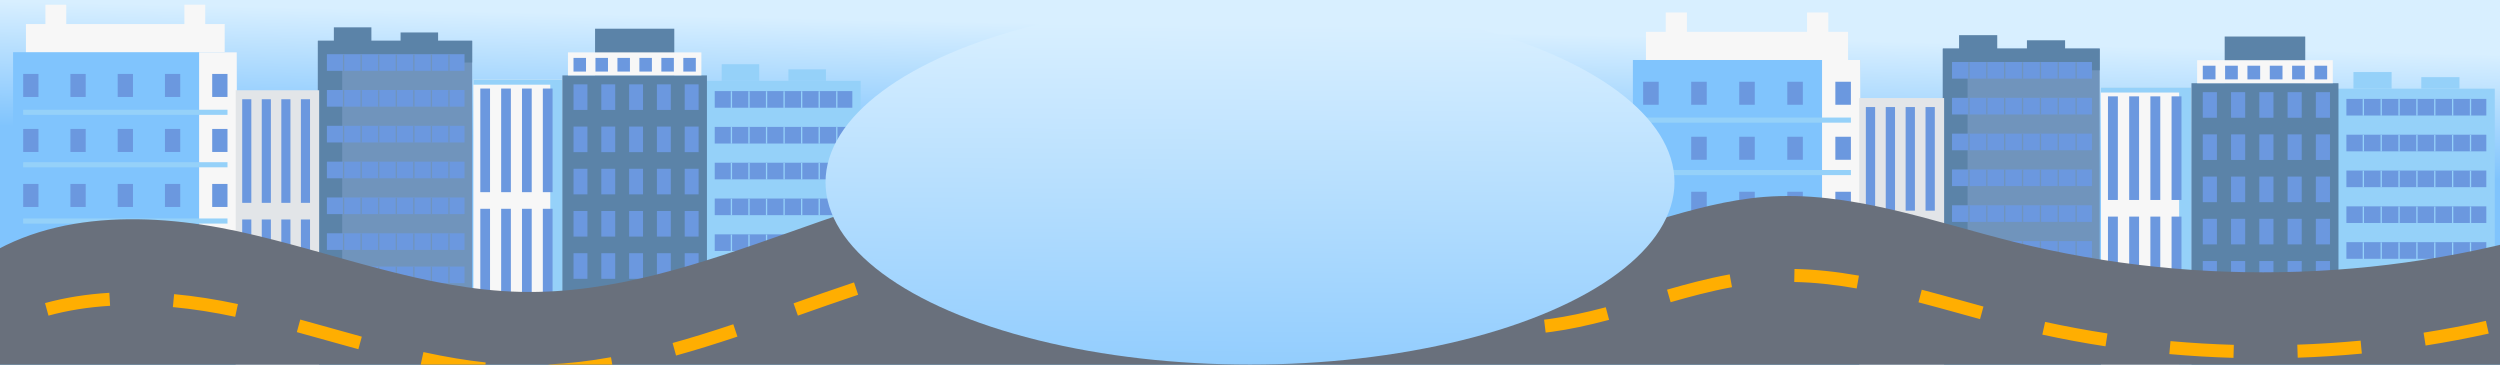
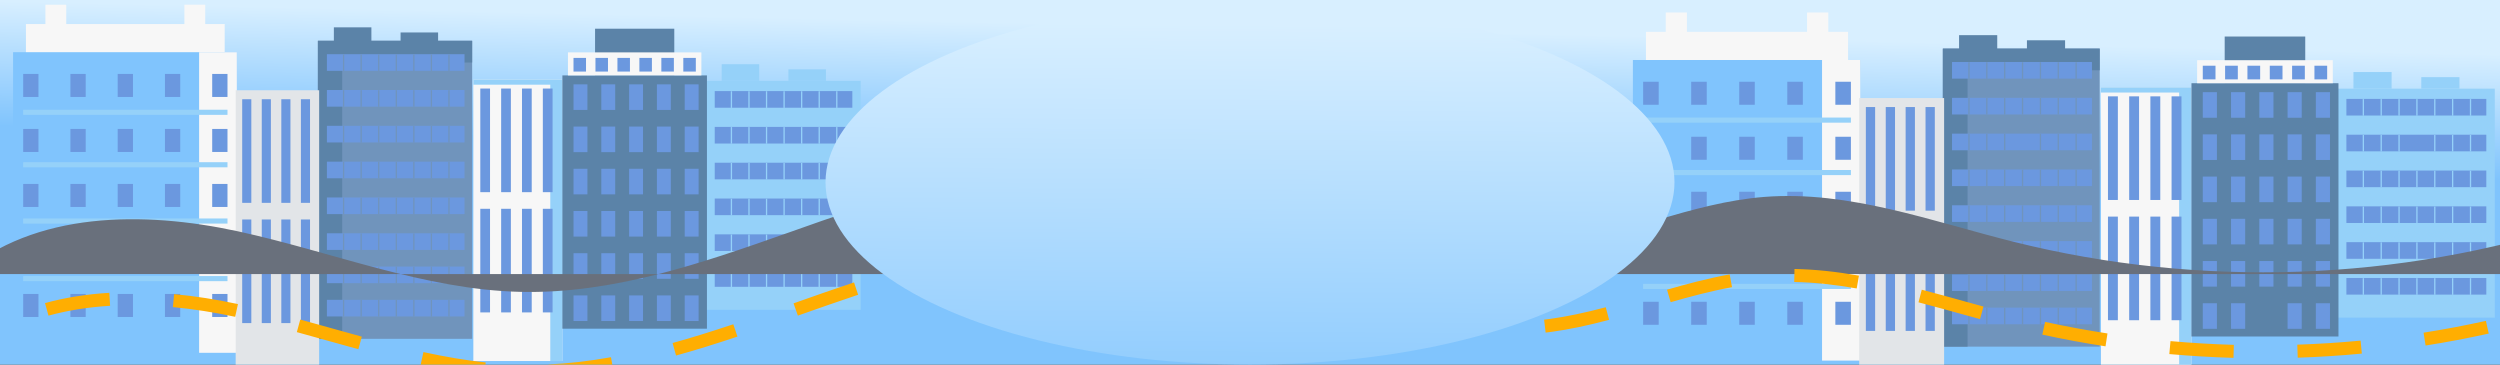
<svg xmlns="http://www.w3.org/2000/svg" xmlns:xlink="http://www.w3.org/1999/xlink" id="main" viewBox="0 0 1920 280">
  <rect x="0" y="0" width="1920" height="280" fill="#333333" stroke="none" />
  <defs>
    <style>
      .cls-1 {
        fill: url(#_Градієнт_без_назви_3);
      }

      .cls-1, .cls-2, .cls-3, .cls-4, .cls-5, .cls-6, .cls-7, .cls-8, .cls-9, .cls-10, .cls-11, .cls-12 {
        stroke-width: 0px;
      }

      .cls-13 {
        stroke: #7094bc;
      }

      .cls-13, .cls-8, .cls-14 {
        fill: none;
      }

      .cls-13, .cls-14 {
        stroke-miterlimit: 10;
      }

      .cls-2 {
        fill: #6b98df;
      }

      .cls-3 {
        fill: #80c4fd;
      }

      .cls-4 {
        fill: #7094bc;
      }

      .cls-5 {
        fill: #f7f7f7;
      }

      .cls-6 {
        fill: #69707c;
      }

      .cls-7 {
        fill: #95d1f9;
      }

      .cls-9 {
        fill: #ffae01;
      }

      .cls-14 {
        stroke: #95d1f9;
      }

      .cls-15 {
        clip-path: url(#clippath);
      }

      .cls-10 {
        fill: url(#_Градієнт_без_назви_3-2);
      }

      .cls-11 {
        fill: #5b83a8;
      }

      .cls-12 {
        fill: #e2e5e8;
      }
    </style>
    <clipPath id="clippath">
      <rect id="mask-2" data-name="mask" class="cls-8" width="1920" height="280" />
    </clipPath>
    <linearGradient id="_Градієнт_без_назви_3" data-name="Градієнт без назви 3" x1="962.53" y1="21.28" x2="960.48" y2="117.28" gradientUnits="userSpaceOnUse">
      <stop offset="0" stop-color="#d8efff" />
      <stop offset="1" stop-color="#80c4fd" />
    </linearGradient>
    <linearGradient id="_Градієнт_без_назви_3-2" data-name="Градієнт без назви 3" x1="960.75" y1="18.35" x2="958.7" y2="351.29" xlink:href="#_Градієнт_без_назви_3" />
  </defs>
  <g id="mask">
    <g class="cls-15">
      <g id="main-2" data-name="main">
        <rect id="sky" class="cls-1" width="1920" height="280" />
        <g id="buildings">
          <g id="skyscryper">
            <rect class="cls-5" x="141.62" y="3.59" width="16.01" height="26.8" transform="translate(299.24 33.98) rotate(-180)" />
            <rect class="cls-5" x="34.87" y="3.59" width="16.01" height="26.8" transform="translate(85.75 33.98) rotate(-180)" />
            <rect class="cls-5" x="19.93" y="18.46" width="152.64" height="34.52" transform="translate(192.5 71.44) rotate(-180)" />
            <rect class="cls-3" x="10.05" y="40.08" width="171.86" height="230.87" />
            <path class="cls-5" d="m152.92,40.08c0,24.92,0,230.87,0,230.87h28.99s0-230.87,0-230.87h-28.99Z" />
            <rect class="cls-2" x="162.96" y="56.78" width="11.74" height="17.68" transform="translate(337.67 131.24) rotate(-180)" />
            <rect class="cls-2" x="162.96" y="99.02" width="11.74" height="17.68" transform="translate(337.67 215.73) rotate(-180)" />
            <rect class="cls-2" x="162.96" y="141.27" width="11.74" height="17.68" transform="translate(337.67 300.22) rotate(-180)" />
            <rect class="cls-2" x="162.96" y="183.51" width="11.74" height="17.68" transform="translate(337.67 384.71) rotate(-180)" />
            <rect class="cls-2" x="162.96" y="225.76" width="11.74" height="17.68" transform="translate(337.67 469.2) rotate(-180)" />
            <rect class="cls-2" x="126.67" y="56.78" width="11.74" height="17.68" transform="translate(265.08 131.24) rotate(-180)" />
            <rect class="cls-2" x="126.67" y="99.02" width="11.74" height="17.68" transform="translate(265.08 215.73) rotate(-180)" />
            <rect class="cls-2" x="126.67" y="141.27" width="11.74" height="17.68" transform="translate(265.08 300.22) rotate(-180)" />
            <rect class="cls-2" x="126.67" y="183.51" width="11.74" height="17.68" transform="translate(265.08 384.71) rotate(-180)" />
            <rect class="cls-2" x="126.67" y="225.76" width="11.74" height="17.68" transform="translate(265.08 469.2) rotate(-180)" />
            <rect class="cls-2" x="90.38" y="56.78" width="11.74" height="17.68" transform="translate(192.5 131.24) rotate(-180)" />
            <rect class="cls-2" x="90.38" y="99.02" width="11.74" height="17.68" transform="translate(192.5 215.73) rotate(-180)" />
            <rect class="cls-2" x="90.38" y="141.27" width="11.74" height="17.68" transform="translate(192.5 300.22) rotate(-180)" />
            <rect class="cls-2" x="90.38" y="183.51" width="11.74" height="17.68" transform="translate(192.5 384.71) rotate(-180)" />
            <rect class="cls-2" x="90.38" y="225.76" width="11.74" height="17.68" transform="translate(192.5 469.2) rotate(-180)" />
            <rect class="cls-2" x="54.09" y="56.78" width="11.74" height="17.68" transform="translate(119.91 131.24) rotate(-180)" />
            <rect class="cls-2" x="54.09" y="99.02" width="11.74" height="17.68" transform="translate(119.91 215.73) rotate(-180)" />
            <rect class="cls-2" x="54.09" y="141.27" width="11.74" height="17.68" transform="translate(119.91 300.22) rotate(-180)" />
            <rect class="cls-2" x="54.09" y="183.51" width="11.74" height="17.68" transform="translate(119.91 384.71) rotate(-180)" />
            <rect class="cls-2" x="54.09" y="225.76" width="11.74" height="17.68" transform="translate(119.91 469.2) rotate(-180)" />
            <rect class="cls-2" x="17.79" y="56.78" width="11.74" height="17.68" transform="translate(47.33 131.24) rotate(-180)" />
            <rect class="cls-2" x="17.79" y="99.02" width="11.74" height="17.68" transform="translate(47.33 215.73) rotate(-180)" />
            <rect class="cls-2" x="17.79" y="141.27" width="11.74" height="17.68" transform="translate(47.33 300.22) rotate(-180)" />
            <rect class="cls-2" x="17.79" y="183.51" width="11.74" height="17.68" transform="translate(47.33 384.71) rotate(-180)" />
            <rect class="cls-2" x="17.79" y="225.76" width="11.74" height="17.68" transform="translate(47.33 469.2) rotate(-180)" />
            <rect class="cls-7" x="17.79" y="84.29" width="156.91" height="3.93" transform="translate(192.5 172.5) rotate(-180)" />
            <rect class="cls-7" x="17.79" y="124.57" width="156.91" height="3.93" transform="translate(192.5 253.06) rotate(-180)" />
            <rect class="cls-7" x="17.79" y="167.79" width="156.91" height="3.93" transform="translate(192.5 339.51) rotate(-180)" />
            <rect class="cls-7" x="17.79" y="212" width="156.91" height="3.93" transform="translate(192.5 427.93) rotate(-180)" />
          </g>
          <g id="skyscryper-2" data-name="skyscryper">
            <rect class="cls-4" x="244.13" y="31.31" width="118.49" height="228.91" />
            <polygon class="cls-11" points="244.13 31.31 244.13 260.22 262.81 260.22 262.81 48.01 362.62 48.01 362.62 31.31 244.13 31.31" />
            <rect class="cls-11" x="307.65" y="24.92" width="28.82" height="8.84" transform="translate(644.11 58.69) rotate(-180)" />
            <rect class="cls-11" x="256.41" y="20.99" width="28.82" height="12.77" transform="translate(541.64 54.76) rotate(-180)" />
            <rect class="cls-2" x="251.07" y="41.62" width="105.68" height="12.77" transform="translate(607.82 96.02) rotate(-180)" />
            <line class="cls-13" x1="344.81" y1="41.77" x2="344.81" y2="54.54" />
            <line class="cls-13" x1="331.32" y1="41.77" x2="331.32" y2="54.54" />
            <line class="cls-13" x1="317.84" y1="41.77" x2="317.84" y2="54.54" />
            <line class="cls-13" x1="304.35" y1="41.77" x2="304.35" y2="54.54" />
            <line class="cls-13" x1="290.86" y1="41.77" x2="290.86" y2="54.54" />
            <line class="cls-13" x1="277.37" y1="41.77" x2="277.37" y2="54.54" />
            <line class="cls-13" x1="263.88" y1="41.77" x2="263.88" y2="54.54" />
            <rect class="cls-2" x="251.07" y="69.13" width="105.68" height="12.77" transform="translate(607.82 151.04) rotate(-180)" />
            <line class="cls-13" x1="344.81" y1="69.27" x2="344.81" y2="82.04" />
            <line class="cls-13" x1="331.32" y1="69.27" x2="331.32" y2="82.04" />
            <line class="cls-13" x1="317.84" y1="69.27" x2="317.84" y2="82.04" />
            <line class="cls-13" x1="304.35" y1="69.27" x2="304.35" y2="82.04" />
            <line class="cls-13" x1="290.86" y1="69.27" x2="290.86" y2="82.04" />
            <line class="cls-13" x1="277.37" y1="69.27" x2="277.37" y2="82.04" />
            <line class="cls-13" x1="263.88" y1="69.27" x2="263.88" y2="82.04" />
            <rect class="cls-2" x="251.07" y="96.64" width="105.68" height="12.77" transform="translate(607.82 206.05) rotate(-180)" />
            <line class="cls-13" x1="344.81" y1="96.78" x2="344.81" y2="109.55" />
            <line class="cls-13" x1="331.32" y1="96.78" x2="331.32" y2="109.55" />
            <line class="cls-13" x1="317.84" y1="96.78" x2="317.84" y2="109.55" />
            <line class="cls-13" x1="304.35" y1="96.78" x2="304.35" y2="109.55" />
            <line class="cls-13" x1="290.86" y1="96.78" x2="290.86" y2="109.55" />
            <line class="cls-13" x1="277.37" y1="96.78" x2="277.37" y2="109.55" />
            <line class="cls-13" x1="263.88" y1="96.78" x2="263.88" y2="109.55" />
            <rect class="cls-2" x="251.07" y="124.15" width="105.68" height="12.77" transform="translate(607.82 261.07) rotate(-180)" />
            <line class="cls-13" x1="344.81" y1="124.29" x2="344.81" y2="137.06" />
            <line class="cls-13" x1="331.32" y1="124.29" x2="331.32" y2="137.06" />
            <line class="cls-13" x1="317.84" y1="124.29" x2="317.84" y2="137.06" />
            <line class="cls-13" x1="304.35" y1="124.29" x2="304.35" y2="137.06" />
            <line class="cls-13" x1="290.86" y1="124.29" x2="290.86" y2="137.06" />
            <line class="cls-13" x1="277.37" y1="124.29" x2="277.37" y2="137.06" />
            <line class="cls-13" x1="263.88" y1="124.29" x2="263.88" y2="137.06" />
            <rect class="cls-2" x="251.07" y="151.66" width="105.68" height="12.77" transform="translate(607.82 316.09) rotate(-180)" />
            <line class="cls-13" x1="344.81" y1="151.8" x2="344.81" y2="164.57" />
            <line class="cls-13" x1="331.32" y1="151.8" x2="331.32" y2="164.57" />
            <line class="cls-13" x1="317.84" y1="151.8" x2="317.84" y2="164.57" />
            <line class="cls-13" x1="304.35" y1="151.8" x2="304.35" y2="164.57" />
            <line class="cls-13" x1="290.86" y1="151.8" x2="290.86" y2="164.57" />
            <line class="cls-13" x1="277.37" y1="151.8" x2="277.37" y2="164.57" />
            <line class="cls-13" x1="263.88" y1="151.8" x2="263.88" y2="164.57" />
            <rect class="cls-2" x="251.07" y="179.17" width="105.68" height="12.77" transform="translate(607.82 371.1) rotate(-180)" />
            <line class="cls-13" x1="344.81" y1="179.31" x2="344.81" y2="192.08" />
            <line class="cls-13" x1="331.32" y1="179.31" x2="331.32" y2="192.08" />
            <line class="cls-13" x1="317.84" y1="179.31" x2="317.84" y2="192.08" />
            <line class="cls-13" x1="304.35" y1="179.31" x2="304.35" y2="192.08" />
            <line class="cls-13" x1="290.86" y1="179.31" x2="290.86" y2="192.08" />
            <line class="cls-13" x1="277.37" y1="179.31" x2="277.37" y2="192.08" />
            <line class="cls-13" x1="263.88" y1="179.31" x2="263.88" y2="192.08" />
            <rect class="cls-2" x="251.07" y="204.71" width="105.68" height="12.77" transform="translate(607.82 422.19) rotate(-180)" />
            <line class="cls-13" x1="344.81" y1="204.85" x2="344.81" y2="217.62" />
            <line class="cls-13" x1="331.32" y1="204.85" x2="331.32" y2="217.62" />
            <line class="cls-13" x1="317.84" y1="204.85" x2="317.84" y2="217.62" />
            <line class="cls-13" x1="304.35" y1="204.85" x2="304.35" y2="217.62" />
            <line class="cls-13" x1="290.86" y1="204.85" x2="290.86" y2="217.62" />
            <line class="cls-13" x1="277.37" y1="204.85" x2="277.37" y2="217.62" />
            <line class="cls-13" x1="263.88" y1="204.85" x2="263.88" y2="217.62" />
            <rect class="cls-2" x="251.07" y="230.25" width="105.68" height="12.77" transform="translate(607.82 473.28) rotate(-180)" />
            <line class="cls-13" x1="344.81" y1="230.39" x2="344.81" y2="243.16" />
            <line class="cls-13" x1="331.32" y1="230.39" x2="331.32" y2="243.16" />
            <line class="cls-13" x1="317.84" y1="230.39" x2="317.84" y2="243.16" />
            <line class="cls-13" x1="304.35" y1="230.39" x2="304.35" y2="243.16" />
            <line class="cls-13" x1="290.86" y1="230.39" x2="290.86" y2="243.16" />
            <line class="cls-13" x1="277.37" y1="230.39" x2="277.37" y2="243.16" />
            <line class="cls-13" x1="263.88" y1="230.39" x2="263.88" y2="243.16" />
          </g>
          <g id="skyscryper-3" data-name="skyscryper">
            <rect class="cls-12" x="180.99" y="69.34" width="64.11" height="216.14" transform="translate(426.1 354.82) rotate(-180)" />
            <rect class="cls-2" x="231.08" y="76.22" width="7.01" height="79.58" transform="translate(469.18 232.01) rotate(-180)" />
            <rect class="cls-2" x="216.06" y="76.22" width="7.01" height="79.58" transform="translate(439.12 232.01) rotate(-180)" />
            <rect class="cls-2" x="201.03" y="76.22" width="7.01" height="79.58" transform="translate(409.07 232.01) rotate(-180)" />
            <rect class="cls-2" x="186" y="76.22" width="7.01" height="79.58" transform="translate(379.02 232.01) rotate(-180)" />
            <rect class="cls-2" x="231.08" y="168.57" width="7.01" height="79.58" transform="translate(469.18 416.71) rotate(-180)" />
            <rect class="cls-2" x="216.06" y="168.57" width="7.01" height="79.58" transform="translate(439.12 416.71) rotate(-180)" />
            <rect class="cls-2" x="201.03" y="168.57" width="7.01" height="79.58" transform="translate(409.07 416.71) rotate(-180)" />
            <rect class="cls-2" x="186" y="168.57" width="7.01" height="79.58" transform="translate(379.02 416.71) rotate(-180)" />
          </g>
          <g id="skyscryper-4" data-name="skyscryper">
            <rect class="cls-5" x="363.53" y="61.12" width="68.32" height="216.14" />
            <polygon class="cls-7" points="363.53 61.12 363.53 65.05 422.61 65.05 422.61 277.26 431.84 277.26 431.84 61.12 363.53 61.12" />
            <rect class="cls-2" x="416.9" y="68" width="7.47" height="79.58" transform="translate(841.27 215.58) rotate(-180)" />
            <rect class="cls-2" x="400.89" y="68" width="7.47" height="79.58" transform="translate(809.25 215.58) rotate(-180)" />
            <rect class="cls-2" x="384.87" y="68" width="7.47" height="79.58" transform="translate(777.22 215.58) rotate(-180)" />
            <rect class="cls-2" x="368.86" y="68" width="7.47" height="79.58" transform="translate(745.2 215.58) rotate(-180)" />
            <rect class="cls-2" x="416.9" y="160.35" width="7.47" height="79.58" transform="translate(841.27 400.28) rotate(-180)" />
            <rect class="cls-2" x="400.89" y="160.35" width="7.47" height="79.58" transform="translate(809.25 400.28) rotate(-180)" />
            <rect class="cls-2" x="384.87" y="160.35" width="7.47" height="79.58" transform="translate(777.22 400.28) rotate(-180)" />
            <rect class="cls-2" x="368.86" y="160.35" width="7.47" height="79.58" transform="translate(745.2 400.28) rotate(-180)" />
          </g>
          <g id="skyscryper-5" data-name="skyscryper">
            <rect class="cls-7" x="542.51" y="62.09" width="118.49" height="175.86" transform="translate(1203.51 300.04) rotate(-180)" />
            <rect class="cls-7" x="605.49" y="53.25" width="28.82" height="8.84" transform="translate(1239.81 115.35) rotate(-180)" />
            <rect class="cls-7" x="554.26" y="49.32" width="28.82" height="12.77" transform="translate(1137.33 111.42) rotate(-180)" />
            <rect class="cls-2" x="548.92" y="69.95" width="105.68" height="12.77" transform="translate(1203.51 152.68) rotate(-180)" />
            <line class="cls-14" x1="642.66" y1="70.09" x2="642.66" y2="82.87" />
            <line class="cls-14" x1="629.17" y1="70.09" x2="629.17" y2="82.87" />
            <line class="cls-14" x1="615.68" y1="70.09" x2="615.68" y2="82.87" />
            <line class="cls-14" x1="602.19" y1="70.09" x2="602.19" y2="82.87" />
            <line class="cls-14" x1="588.71" y1="70.09" x2="588.71" y2="82.87" />
            <line class="cls-14" x1="575.22" y1="70.09" x2="575.22" y2="82.87" />
            <line class="cls-14" x1="561.73" y1="70.09" x2="561.73" y2="82.87" />
            <rect class="cls-2" x="548.92" y="97.46" width="105.68" height="12.77" transform="translate(1203.51 207.69) rotate(-180)" />
            <line class="cls-14" x1="642.66" y1="97.6" x2="642.66" y2="110.37" />
            <line class="cls-14" x1="629.17" y1="97.6" x2="629.17" y2="110.37" />
            <line class="cls-14" x1="615.68" y1="97.6" x2="615.68" y2="110.37" />
            <line class="cls-14" x1="602.19" y1="97.6" x2="602.19" y2="110.37" />
            <line class="cls-14" x1="588.71" y1="97.6" x2="588.71" y2="110.37" />
            <line class="cls-14" x1="575.22" y1="97.6" x2="575.22" y2="110.37" />
            <line class="cls-14" x1="561.73" y1="97.6" x2="561.73" y2="110.37" />
            <rect class="cls-2" x="548.92" y="124.97" width="105.68" height="12.77" transform="translate(1203.51 262.71) rotate(-180)" />
            <line class="cls-14" x1="642.66" y1="125.11" x2="642.66" y2="137.88" />
            <line class="cls-14" x1="629.17" y1="125.11" x2="629.17" y2="137.88" />
            <line class="cls-14" x1="615.68" y1="125.11" x2="615.68" y2="137.88" />
            <line class="cls-14" x1="602.19" y1="125.11" x2="602.19" y2="137.88" />
            <line class="cls-14" x1="588.71" y1="125.11" x2="588.71" y2="137.88" />
            <line class="cls-14" x1="575.22" y1="125.11" x2="575.22" y2="137.88" />
            <line class="cls-14" x1="561.73" y1="125.11" x2="561.73" y2="137.88" />
            <rect class="cls-2" x="548.92" y="152.48" width="105.68" height="12.77" transform="translate(1203.51 317.73) rotate(-180)" />
            <line class="cls-14" x1="642.66" y1="152.62" x2="642.66" y2="165.39" />
            <line class="cls-14" x1="629.17" y1="152.62" x2="629.17" y2="165.39" />
            <line class="cls-14" x1="615.68" y1="152.62" x2="615.68" y2="165.39" />
            <line class="cls-14" x1="602.19" y1="152.62" x2="602.19" y2="165.39" />
            <line class="cls-14" x1="588.71" y1="152.62" x2="588.71" y2="165.39" />
            <line class="cls-14" x1="575.22" y1="152.62" x2="575.22" y2="165.39" />
            <line class="cls-14" x1="561.73" y1="152.62" x2="561.73" y2="165.39" />
            <rect class="cls-2" x="548.92" y="179.99" width="105.68" height="12.77" transform="translate(1203.51 372.74) rotate(-180)" />
            <line class="cls-14" x1="642.66" y1="180.13" x2="642.66" y2="192.9" />
            <line class="cls-14" x1="629.17" y1="180.13" x2="629.17" y2="192.9" />
            <line class="cls-14" x1="615.68" y1="180.13" x2="615.68" y2="192.9" />
            <line class="cls-14" x1="602.19" y1="180.13" x2="602.19" y2="192.9" />
            <line class="cls-14" x1="588.71" y1="180.13" x2="588.71" y2="192.9" />
            <line class="cls-14" x1="575.22" y1="180.13" x2="575.22" y2="192.9" />
            <line class="cls-14" x1="561.73" y1="180.13" x2="561.73" y2="192.9" />
            <rect class="cls-2" x="548.92" y="207.49" width="105.68" height="12.77" transform="translate(1203.51 427.76) rotate(-180)" />
            <line class="cls-14" x1="642.66" y1="207.63" x2="642.66" y2="220.41" />
            <line class="cls-14" x1="629.17" y1="207.63" x2="629.17" y2="220.41" />
            <line class="cls-14" x1="615.68" y1="207.63" x2="615.68" y2="220.41" />
            <line class="cls-14" x1="602.19" y1="207.63" x2="602.19" y2="220.41" />
            <line class="cls-14" x1="588.71" y1="207.63" x2="588.71" y2="220.41" />
            <line class="cls-14" x1="575.22" y1="207.63" x2="575.22" y2="220.41" />
            <line class="cls-14" x1="561.73" y1="207.63" x2="561.73" y2="220.41" />
          </g>
          <g id="skyscryper-6" data-name="skyscryper">
            <rect class="cls-11" x="457" y="22.05" width="60.84" height="35.86" transform="translate(974.85 79.96) rotate(-180)" />
            <rect class="cls-11" x="431.92" y="57.91" width="111.01" height="194.52" transform="translate(974.85 310.34) rotate(-180)" />
            <rect class="cls-5" x="436.19" y="40.23" width="102.47" height="17.68" transform="translate(974.85 98.14) rotate(-180)" />
            <rect class="cls-2" x="524.79" y="44.46" width="9.61" height="10.5" transform="translate(1059.18 99.43) rotate(-180)" />
            <rect class="cls-2" x="507.92" y="44.46" width="9.61" height="10.5" transform="translate(1025.45 99.43) rotate(-180)" />
            <rect class="cls-2" x="491.06" y="44.46" width="9.61" height="10.5" transform="translate(991.72 99.43) rotate(-180)" />
            <rect class="cls-2" x="474.19" y="44.46" width="9.61" height="10.5" transform="translate(957.99 99.43) rotate(-180)" />
            <rect class="cls-2" x="457.32" y="44.46" width="9.61" height="10.5" transform="translate(924.25 99.43) rotate(-180)" />
            <rect class="cls-2" x="440.46" y="44.46" width="9.61" height="10.5" transform="translate(890.52 99.43) rotate(-180)" />
            <rect class="cls-2" x="525.85" y="64.79" width="10.67" height="19.65" transform="translate(1062.38 149.22) rotate(-180)" />
            <rect class="cls-2" x="504.5" y="64.79" width="10.67" height="19.65" transform="translate(1019.68 149.22) rotate(-180)" />
            <rect class="cls-2" x="483.16" y="64.79" width="10.67" height="19.65" transform="translate(976.99 149.22) rotate(-180)" />
            <rect class="cls-2" x="461.81" y="64.79" width="10.67" height="19.65" transform="translate(934.29 149.22) rotate(-180)" />
            <rect class="cls-2" x="440.46" y="64.79" width="10.67" height="19.65" transform="translate(891.59 149.22) rotate(-180)" />
            <rect class="cls-2" x="525.85" y="97.21" width="10.67" height="19.65" transform="translate(1062.38 214.06) rotate(-180)" />
            <rect class="cls-2" x="504.5" y="97.21" width="10.67" height="19.65" transform="translate(1019.68 214.06) rotate(-180)" />
            <rect class="cls-2" x="483.16" y="97.21" width="10.67" height="19.65" transform="translate(976.99 214.06) rotate(-180)" />
            <rect class="cls-2" x="461.81" y="97.21" width="10.67" height="19.65" transform="translate(934.29 214.06) rotate(-180)" />
            <rect class="cls-2" x="440.46" y="97.21" width="10.67" height="19.65" transform="translate(891.59 214.06) rotate(-180)" />
            <rect class="cls-2" x="525.85" y="129.63" width="10.67" height="19.65" transform="translate(1062.38 278.9) rotate(-180)" />
            <rect class="cls-2" x="504.5" y="129.63" width="10.67" height="19.65" transform="translate(1019.68 278.9) rotate(-180)" />
            <rect class="cls-2" x="483.16" y="129.63" width="10.67" height="19.65" transform="translate(976.99 278.9) rotate(-180)" />
            <rect class="cls-2" x="461.81" y="129.63" width="10.67" height="19.65" transform="translate(934.29 278.9) rotate(-180)" />
            <rect class="cls-2" x="440.46" y="129.63" width="10.67" height="19.65" transform="translate(891.59 278.9) rotate(-180)" />
            <rect class="cls-2" x="525.85" y="162.05" width="10.67" height="19.65" transform="translate(1062.38 343.74) rotate(-180)" />
            <rect class="cls-2" x="504.5" y="162.05" width="10.67" height="19.65" transform="translate(1019.68 343.74) rotate(-180)" />
            <rect class="cls-2" x="483.16" y="162.05" width="10.67" height="19.65" transform="translate(976.99 343.74) rotate(-180)" />
            <rect class="cls-2" x="461.81" y="162.05" width="10.67" height="19.65" transform="translate(934.29 343.74) rotate(-180)" />
            <rect class="cls-2" x="440.46" y="162.05" width="10.67" height="19.65" transform="translate(891.59 343.74) rotate(-180)" />
            <rect class="cls-2" x="525.85" y="194.47" width="10.67" height="19.65" transform="translate(1062.38 408.59) rotate(-180)" />
            <rect class="cls-2" x="504.5" y="194.47" width="10.67" height="19.65" transform="translate(1019.68 408.59) rotate(-180)" />
            <rect class="cls-2" x="483.16" y="194.47" width="10.67" height="19.65" transform="translate(976.99 408.59) rotate(-180)" />
            <rect class="cls-2" x="461.81" y="194.47" width="10.67" height="19.65" transform="translate(934.29 408.59) rotate(-180)" />
            <rect class="cls-2" x="440.46" y="194.47" width="10.67" height="19.65" transform="translate(891.59 408.59) rotate(-180)" />
            <rect class="cls-2" x="525.85" y="226.89" width="10.67" height="19.65" transform="translate(1062.38 473.43) rotate(-180)" />
            <rect class="cls-2" x="504.5" y="226.89" width="10.67" height="19.65" transform="translate(1019.68 473.43) rotate(-180)" />
            <rect class="cls-2" x="483.16" y="226.89" width="10.67" height="19.65" transform="translate(976.99 473.43) rotate(-180)" />
            <rect class="cls-2" x="461.81" y="226.89" width="10.67" height="19.65" transform="translate(934.29 473.43) rotate(-180)" />
            <rect class="cls-2" x="440.46" y="226.89" width="10.67" height="19.65" transform="translate(891.59 473.43) rotate(-180)" />
          </g>
        </g>
        <g id="buildings-2" data-name="buildings">
          <g id="skyscryper-7" data-name="skyscryper">
            <rect class="cls-5" x="1387.84" y="9.59" width="16.28" height="26.8" transform="translate(2791.96 45.98) rotate(-180)" />
            <rect class="cls-5" x="1279.29" y="9.59" width="16.28" height="26.8" transform="translate(2574.86 45.98) rotate(-180)" />
            <rect class="cls-5" x="1264.09" y="24.46" width="155.22" height="34.52" transform="translate(2683.41 83.44) rotate(-180)" />
            <rect class="cls-3" x="1254.05" y="46.08" width="174.76" height="230.87" />
            <path class="cls-5" d="m1399.33,46.08c0,24.92,0,230.87,0,230.87h29.48s0-230.87,0-230.87h-29.48Z" />
            <rect class="cls-2" x="1409.55" y="62.78" width="11.94" height="17.68" transform="translate(2831.04 143.24) rotate(-180)" />
            <rect class="cls-2" x="1409.55" y="105.02" width="11.94" height="17.68" transform="translate(2831.04 227.73) rotate(-180)" />
            <rect class="cls-2" x="1409.55" y="147.27" width="11.94" height="17.68" transform="translate(2831.04 312.22) rotate(-180)" />
            <rect class="cls-2" x="1409.55" y="189.51" width="11.94" height="17.68" transform="translate(2831.04 396.71) rotate(-180)" />
            <rect class="cls-2" x="1409.55" y="231.76" width="11.94" height="17.68" transform="translate(2831.04 481.2) rotate(-180)" />
            <rect class="cls-2" x="1372.64" y="62.78" width="11.94" height="17.68" transform="translate(2757.22 143.24) rotate(-180)" />
            <rect class="cls-2" x="1372.64" y="105.02" width="11.94" height="17.68" transform="translate(2757.22 227.73) rotate(-180)" />
            <rect class="cls-2" x="1372.64" y="147.27" width="11.94" height="17.68" transform="translate(2757.22 312.22) rotate(-180)" />
            <rect class="cls-2" x="1372.64" y="189.51" width="11.94" height="17.68" transform="translate(2757.22 396.71) rotate(-180)" />
            <rect class="cls-2" x="1372.64" y="231.76" width="11.94" height="17.68" transform="translate(2757.22 481.2) rotate(-180)" />
            <rect class="cls-2" x="1335.74" y="62.78" width="11.94" height="17.68" transform="translate(2683.41 143.24) rotate(-180)" />
            <rect class="cls-2" x="1335.74" y="105.02" width="11.94" height="17.68" transform="translate(2683.41 227.73) rotate(-180)" />
            <rect class="cls-2" x="1335.74" y="147.27" width="11.94" height="17.68" transform="translate(2683.41 312.22) rotate(-180)" />
            <rect class="cls-2" x="1335.74" y="189.51" width="11.94" height="17.68" transform="translate(2683.41 396.71) rotate(-180)" />
            <rect class="cls-2" x="1335.74" y="231.76" width="11.94" height="17.68" transform="translate(2683.41 481.2) rotate(-180)" />
            <rect class="cls-2" x="1298.83" y="62.78" width="11.94" height="17.68" transform="translate(2609.6 143.24) rotate(-180)" />
            <rect class="cls-2" x="1298.83" y="105.02" width="11.94" height="17.68" transform="translate(2609.6 227.73) rotate(-180)" />
            <rect class="cls-2" x="1298.83" y="147.27" width="11.94" height="17.68" transform="translate(2609.6 312.22) rotate(-180)" />
            <rect class="cls-2" x="1298.83" y="189.51" width="11.94" height="17.68" transform="translate(2609.6 396.71) rotate(-180)" />
            <rect class="cls-2" x="1298.83" y="231.76" width="11.94" height="17.68" transform="translate(2609.6 481.2) rotate(-180)" />
            <rect class="cls-2" x="1261.92" y="62.78" width="11.94" height="17.68" transform="translate(2535.79 143.24) rotate(-180)" />
            <rect class="cls-2" x="1261.92" y="105.02" width="11.94" height="17.68" transform="translate(2535.79 227.73) rotate(-180)" />
            <rect class="cls-2" x="1261.92" y="147.27" width="11.94" height="17.68" transform="translate(2535.79 312.22) rotate(-180)" />
            <rect class="cls-2" x="1261.92" y="189.51" width="11.94" height="17.68" transform="translate(2535.79 396.71) rotate(-180)" />
            <rect class="cls-2" x="1261.92" y="231.76" width="11.94" height="17.68" transform="translate(2535.79 481.2) rotate(-180)" />
            <rect class="cls-7" x="1261.92" y="90.29" width="159.57" height="3.93" transform="translate(2683.41 184.5) rotate(-180)" />
            <rect class="cls-7" x="1261.92" y="130.57" width="159.57" height="3.93" transform="translate(2683.41 265.06) rotate(-180)" />
            <rect class="cls-7" x="1261.92" y="173.79" width="159.57" height="3.93" transform="translate(2683.41 351.51) rotate(-180)" />
            <rect class="cls-7" x="1261.92" y="218" width="159.57" height="3.93" transform="translate(2683.41 439.93) rotate(-180)" />
          </g>
          <g id="skyscryper-8" data-name="skyscryper">
            <rect class="cls-4" x="1492.09" y="37.31" width="120.49" height="228.91" />
            <polygon class="cls-11" points="1492.09 37.31 1492.09 266.22 1511.08 266.22 1511.08 54.01 1612.58 54.01 1612.58 37.31 1492.09 37.31" />
            <rect class="cls-11" x="1556.67" y="30.92" width="29.31" height="8.84" transform="translate(3142.66 70.69) rotate(-180)" />
            <rect class="cls-11" x="1504.57" y="26.99" width="29.31" height="12.77" transform="translate(3038.45 66.76) rotate(-180)" />
            <rect class="cls-2" x="1499.14" y="47.62" width="107.46" height="12.77" transform="translate(3105.75 108.02) rotate(-180)" />
            <line class="cls-13" x1="1594.47" y1="47.77" x2="1594.47" y2="60.54" />
            <line class="cls-13" x1="1580.75" y1="47.77" x2="1580.75" y2="60.54" />
            <line class="cls-13" x1="1567.04" y1="47.77" x2="1567.04" y2="60.54" />
            <line class="cls-13" x1="1553.32" y1="47.77" x2="1553.32" y2="60.54" />
            <line class="cls-13" x1="1539.6" y1="47.77" x2="1539.6" y2="60.54" />
            <line class="cls-13" x1="1525.89" y1="47.77" x2="1525.89" y2="60.54" />
            <line class="cls-13" x1="1512.17" y1="47.77" x2="1512.17" y2="60.54" />
            <rect class="cls-2" x="1499.14" y="75.13" width="107.46" height="12.77" transform="translate(3105.75 163.04) rotate(-180)" />
            <line class="cls-13" x1="1594.47" y1="75.27" x2="1594.47" y2="88.04" />
            <line class="cls-13" x1="1580.75" y1="75.27" x2="1580.75" y2="88.04" />
            <line class="cls-13" x1="1567.04" y1="75.27" x2="1567.04" y2="88.04" />
            <line class="cls-13" x1="1553.32" y1="75.27" x2="1553.32" y2="88.04" />
            <line class="cls-13" x1="1539.6" y1="75.27" x2="1539.6" y2="88.04" />
            <line class="cls-13" x1="1525.89" y1="75.27" x2="1525.89" y2="88.04" />
            <line class="cls-13" x1="1512.17" y1="75.27" x2="1512.17" y2="88.04" />
            <rect class="cls-2" x="1499.14" y="102.64" width="107.46" height="12.77" transform="translate(3105.75 218.05) rotate(-180)" />
            <line class="cls-13" x1="1594.47" y1="102.78" x2="1594.47" y2="115.55" />
            <line class="cls-13" x1="1580.75" y1="102.78" x2="1580.75" y2="115.55" />
            <line class="cls-13" x1="1567.04" y1="102.78" x2="1567.04" y2="115.55" />
-             <line class="cls-13" x1="1553.32" y1="102.78" x2="1553.32" y2="115.55" />
            <line class="cls-13" x1="1539.6" y1="102.78" x2="1539.6" y2="115.55" />
            <line class="cls-13" x1="1525.89" y1="102.78" x2="1525.89" y2="115.55" />
            <line class="cls-13" x1="1512.17" y1="102.78" x2="1512.17" y2="115.55" />
            <rect class="cls-2" x="1499.14" y="130.15" width="107.46" height="12.77" transform="translate(3105.75 273.07) rotate(-180)" />
            <line class="cls-13" x1="1594.47" y1="130.29" x2="1594.47" y2="143.06" />
            <line class="cls-13" x1="1580.75" y1="130.29" x2="1580.75" y2="143.06" />
            <line class="cls-13" x1="1567.04" y1="130.29" x2="1567.04" y2="143.06" />
            <line class="cls-13" x1="1553.32" y1="130.29" x2="1553.32" y2="143.06" />
            <line class="cls-13" x1="1539.6" y1="130.29" x2="1539.6" y2="143.06" />
            <line class="cls-13" x1="1525.89" y1="130.29" x2="1525.89" y2="143.06" />
            <line class="cls-13" x1="1512.17" y1="130.29" x2="1512.17" y2="143.06" />
            <rect class="cls-2" x="1499.14" y="157.66" width="107.46" height="12.77" transform="translate(3105.75 328.09) rotate(-180)" />
            <line class="cls-13" x1="1594.47" y1="157.8" x2="1594.47" y2="170.57" />
            <line class="cls-13" x1="1580.75" y1="157.8" x2="1580.75" y2="170.57" />
            <line class="cls-13" x1="1567.04" y1="157.8" x2="1567.04" y2="170.57" />
            <line class="cls-13" x1="1553.32" y1="157.8" x2="1553.32" y2="170.57" />
            <line class="cls-13" x1="1539.6" y1="157.8" x2="1539.6" y2="170.57" />
            <line class="cls-13" x1="1525.89" y1="157.8" x2="1525.89" y2="170.57" />
            <line class="cls-13" x1="1512.17" y1="157.8" x2="1512.17" y2="170.57" />
            <rect class="cls-2" x="1499.14" y="185.17" width="107.46" height="12.77" transform="translate(3105.75 383.1) rotate(-180)" />
            <line class="cls-13" x1="1594.47" y1="185.31" x2="1594.47" y2="198.08" />
            <line class="cls-13" x1="1580.75" y1="185.31" x2="1580.75" y2="198.08" />
            <line class="cls-13" x1="1567.04" y1="185.31" x2="1567.04" y2="198.08" />
            <line class="cls-13" x1="1553.32" y1="185.31" x2="1553.32" y2="198.08" />
            <line class="cls-13" x1="1539.6" y1="185.31" x2="1539.6" y2="198.08" />
            <line class="cls-13" x1="1525.89" y1="185.31" x2="1525.89" y2="198.08" />
            <line class="cls-13" x1="1512.17" y1="185.31" x2="1512.17" y2="198.08" />
            <rect class="cls-2" x="1499.14" y="210.71" width="107.46" height="12.77" transform="translate(3105.75 434.19) rotate(-180)" />
            <line class="cls-13" x1="1594.47" y1="210.85" x2="1594.47" y2="223.62" />
            <line class="cls-13" x1="1580.75" y1="210.85" x2="1580.75" y2="223.62" />
            <line class="cls-13" x1="1567.04" y1="210.85" x2="1567.04" y2="223.62" />
            <line class="cls-13" x1="1553.32" y1="210.85" x2="1553.32" y2="223.62" />
            <line class="cls-13" x1="1539.6" y1="210.85" x2="1539.6" y2="223.62" />
            <line class="cls-13" x1="1525.89" y1="210.85" x2="1525.89" y2="223.62" />
            <line class="cls-13" x1="1512.17" y1="210.85" x2="1512.17" y2="223.62" />
            <rect class="cls-2" x="1499.14" y="236.25" width="107.46" height="12.77" transform="translate(3105.75 485.28) rotate(-180)" />
            <line class="cls-13" x1="1594.47" y1="236.39" x2="1594.47" y2="249.16" />
            <line class="cls-13" x1="1580.75" y1="236.39" x2="1580.75" y2="249.16" />
            <line class="cls-13" x1="1567.04" y1="236.39" x2="1567.04" y2="249.16" />
            <line class="cls-13" x1="1553.32" y1="236.39" x2="1553.32" y2="249.16" />
            <line class="cls-13" x1="1539.6" y1="236.39" x2="1539.6" y2="249.16" />
            <line class="cls-13" x1="1525.89" y1="236.39" x2="1525.89" y2="249.16" />
            <line class="cls-13" x1="1512.17" y1="236.39" x2="1512.17" y2="249.16" />
          </g>
          <g id="skyscryper-9" data-name="skyscryper">
            <rect class="cls-12" x="1427.88" y="75.34" width="65.2" height="216.14" transform="translate(2920.96 366.82) rotate(-180)" />
            <rect class="cls-2" x="1478.82" y="82.22" width="7.13" height="79.58" transform="translate(2964.76 244.01) rotate(-180)" />
            <rect class="cls-2" x="1463.54" y="82.22" width="7.13" height="79.58" transform="translate(2934.2 244.01) rotate(-180)" />
            <rect class="cls-2" x="1448.26" y="82.22" width="7.13" height="79.58" transform="translate(2903.64 244.01) rotate(-180)" />
            <rect class="cls-2" x="1432.98" y="82.22" width="7.13" height="79.58" transform="translate(2873.08 244.01) rotate(-180)" />
            <rect class="cls-2" x="1478.82" y="174.57" width="7.13" height="79.58" transform="translate(2964.76 428.71) rotate(-180)" />
            <rect class="cls-2" x="1463.54" y="174.57" width="7.13" height="79.58" transform="translate(2934.2 428.71) rotate(-180)" />
            <rect class="cls-2" x="1448.26" y="174.57" width="7.13" height="79.58" transform="translate(2903.64 428.71) rotate(-180)" />
            <rect class="cls-2" x="1432.98" y="174.57" width="7.13" height="79.58" transform="translate(2873.08 428.71) rotate(-180)" />
          </g>
          <g id="skyscryper-10" data-name="skyscryper">
            <rect class="cls-5" x="1613.5" y="67.12" width="69.47" height="216.14" />
            <polygon class="cls-7" points="1613.5 67.12 1613.5 71.05 1673.58 71.05 1673.58 283.26 1682.97 283.26 1682.97 67.12 1613.5 67.12" />
            <rect class="cls-2" x="1667.77" y="74" width="7.6" height="79.58" transform="translate(3343.14 227.58) rotate(-180)" />
            <rect class="cls-2" x="1651.49" y="74" width="7.6" height="79.58" transform="translate(3310.58 227.58) rotate(-180)" />
            <rect class="cls-2" x="1635.21" y="74" width="7.6" height="79.58" transform="translate(3278.02 227.58) rotate(-180)" />
            <rect class="cls-2" x="1618.93" y="74" width="7.6" height="79.58" transform="translate(3245.45 227.58) rotate(-180)" />
            <rect class="cls-2" x="1667.77" y="166.35" width="7.6" height="79.58" transform="translate(3343.14 412.28) rotate(-180)" />
            <rect class="cls-2" x="1651.49" y="166.35" width="7.6" height="79.58" transform="translate(3310.58 412.28) rotate(-180)" />
            <rect class="cls-2" x="1635.21" y="166.35" width="7.6" height="79.58" transform="translate(3278.02 412.28) rotate(-180)" />
            <rect class="cls-2" x="1618.93" y="166.35" width="7.6" height="79.58" transform="translate(3245.45 412.28) rotate(-180)" />
          </g>
          <g id="skyscryper-11" data-name="skyscryper">
            <rect class="cls-7" x="1795.51" y="68.09" width="120.49" height="175.86" transform="translate(3711.51 312.04) rotate(-180)" />
            <rect class="cls-7" x="1859.56" y="59.25" width="29.31" height="8.84" transform="translate(3748.42 127.35) rotate(-180)" />
            <rect class="cls-7" x="1807.45" y="55.32" width="29.31" height="12.77" transform="translate(3644.21 123.42) rotate(-180)" />
            <rect class="cls-2" x="1802.02" y="75.95" width="107.46" height="12.77" transform="translate(3711.51 164.68) rotate(-180)" />
            <line class="cls-14" x1="1897.35" y1="76.09" x2="1897.35" y2="88.87" />
            <line class="cls-14" x1="1883.63" y1="76.09" x2="1883.63" y2="88.87" />
            <line class="cls-14" x1="1869.92" y1="76.09" x2="1869.92" y2="88.87" />
            <line class="cls-14" x1="1856.2" y1="76.09" x2="1856.2" y2="88.87" />
            <line class="cls-14" x1="1842.48" y1="76.09" x2="1842.48" y2="88.87" />
            <line class="cls-14" x1="1828.77" y1="76.09" x2="1828.77" y2="88.87" />
            <line class="cls-14" x1="1815.05" y1="76.09" x2="1815.05" y2="88.87" />
            <rect class="cls-2" x="1802.02" y="103.46" width="107.46" height="12.77" transform="translate(3711.51 219.69) rotate(-180)" />
            <line class="cls-14" x1="1897.35" y1="103.6" x2="1897.35" y2="116.37" />
            <line class="cls-14" x1="1883.63" y1="103.6" x2="1883.63" y2="116.37" />
            <line class="cls-14" x1="1869.92" y1="103.6" x2="1869.92" y2="116.37" />
-             <line class="cls-14" x1="1856.2" y1="103.6" x2="1856.2" y2="116.37" />
            <line class="cls-14" x1="1842.48" y1="103.6" x2="1842.48" y2="116.37" />
            <line class="cls-14" x1="1828.77" y1="103.6" x2="1828.77" y2="116.37" />
            <line class="cls-14" x1="1815.05" y1="103.6" x2="1815.05" y2="116.37" />
            <rect class="cls-2" x="1802.02" y="130.97" width="107.46" height="12.77" transform="translate(3711.51 274.71) rotate(-180)" />
            <line class="cls-14" x1="1897.35" y1="131.11" x2="1897.35" y2="143.88" />
            <line class="cls-14" x1="1883.63" y1="131.11" x2="1883.63" y2="143.88" />
            <line class="cls-14" x1="1869.92" y1="131.11" x2="1869.92" y2="143.88" />
            <line class="cls-14" x1="1856.2" y1="131.11" x2="1856.2" y2="143.88" />
            <line class="cls-14" x1="1842.48" y1="131.11" x2="1842.48" y2="143.88" />
            <line class="cls-14" x1="1828.77" y1="131.11" x2="1828.77" y2="143.88" />
            <line class="cls-14" x1="1815.05" y1="131.11" x2="1815.05" y2="143.88" />
            <rect class="cls-2" x="1802.02" y="158.48" width="107.46" height="12.77" transform="translate(3711.51 329.73) rotate(-180)" />
            <line class="cls-14" x1="1897.35" y1="158.62" x2="1897.35" y2="171.39" />
            <line class="cls-14" x1="1883.63" y1="158.62" x2="1883.63" y2="171.39" />
            <line class="cls-14" x1="1869.92" y1="158.62" x2="1869.92" y2="171.39" />
            <line class="cls-14" x1="1856.2" y1="158.62" x2="1856.2" y2="171.39" />
            <line class="cls-14" x1="1842.48" y1="158.62" x2="1842.48" y2="171.39" />
            <line class="cls-14" x1="1828.77" y1="158.62" x2="1828.77" y2="171.39" />
            <line class="cls-14" x1="1815.05" y1="158.62" x2="1815.05" y2="171.39" />
            <rect class="cls-2" x="1802.02" y="185.99" width="107.46" height="12.77" transform="translate(3711.51 384.74) rotate(-180)" />
            <line class="cls-14" x1="1897.35" y1="186.13" x2="1897.35" y2="198.9" />
            <line class="cls-14" x1="1883.63" y1="186.13" x2="1883.63" y2="198.9" />
            <line class="cls-14" x1="1869.92" y1="186.13" x2="1869.92" y2="198.9" />
            <line class="cls-14" x1="1856.2" y1="186.13" x2="1856.2" y2="198.9" />
            <line class="cls-14" x1="1842.48" y1="186.13" x2="1842.48" y2="198.9" />
            <line class="cls-14" x1="1828.77" y1="186.13" x2="1828.77" y2="198.9" />
            <line class="cls-14" x1="1815.05" y1="186.13" x2="1815.05" y2="198.9" />
            <rect class="cls-2" x="1802.02" y="213.49" width="107.46" height="12.77" transform="translate(3711.51 439.76) rotate(-180)" />
            <line class="cls-14" x1="1897.35" y1="213.63" x2="1897.35" y2="226.41" />
            <line class="cls-14" x1="1883.63" y1="213.63" x2="1883.63" y2="226.41" />
            <line class="cls-14" x1="1869.92" y1="213.63" x2="1869.92" y2="226.41" />
            <line class="cls-14" x1="1856.2" y1="213.63" x2="1856.2" y2="226.41" />
            <line class="cls-14" x1="1842.48" y1="213.63" x2="1842.48" y2="226.41" />
            <line class="cls-14" x1="1828.77" y1="213.63" x2="1828.77" y2="226.41" />
            <line class="cls-14" x1="1815.05" y1="213.63" x2="1815.05" y2="226.41" />
          </g>
          <g id="skyscryper-12" data-name="skyscryper">
            <rect class="cls-11" x="1708.56" y="28.05" width="61.87" height="35.86" transform="translate(3478.99 91.96) rotate(-180)" />
            <rect class="cls-11" x="1683.05" y="63.91" width="112.89" height="194.52" transform="translate(3478.99 322.34) rotate(-180)" />
            <rect class="cls-5" x="1687.39" y="46.23" width="104.21" height="17.68" transform="translate(3478.99 110.14) rotate(-180)" />
            <rect class="cls-2" x="1777.48" y="50.46" width="9.77" height="10.5" transform="translate(3564.74 111.43) rotate(-180)" />
            <rect class="cls-2" x="1760.33" y="50.46" width="9.77" height="10.5" transform="translate(3530.44 111.43) rotate(-180)" />
            <rect class="cls-2" x="1743.18" y="50.46" width="9.77" height="10.5" transform="translate(3496.14 111.43) rotate(-180)" />
            <rect class="cls-2" x="1726.03" y="50.46" width="9.77" height="10.5" transform="translate(3461.83 111.43) rotate(-180)" />
            <rect class="cls-2" x="1708.88" y="50.46" width="9.77" height="10.5" transform="translate(3427.53 111.43) rotate(-180)" />
            <rect class="cls-2" x="1691.73" y="50.46" width="9.77" height="10.5" transform="translate(3393.23 111.43) rotate(-180)" />
            <rect class="cls-2" x="1778.57" y="70.79" width="10.85" height="19.65" transform="translate(3567.99 161.22) rotate(-180)" />
            <rect class="cls-2" x="1756.86" y="70.79" width="10.85" height="19.65" transform="translate(3524.58 161.22) rotate(-180)" />
            <rect class="cls-2" x="1735.15" y="70.79" width="10.85" height="19.65" transform="translate(3481.16 161.22) rotate(-180)" />
            <rect class="cls-2" x="1713.44" y="70.79" width="10.85" height="19.65" transform="translate(3437.74 161.22) rotate(-180)" />
            <rect class="cls-2" x="1691.73" y="70.79" width="10.85" height="19.65" transform="translate(3394.32 161.22) rotate(-180)" />
            <rect class="cls-2" x="1778.57" y="103.21" width="10.85" height="19.65" transform="translate(3567.99 226.06) rotate(-180)" />
            <rect class="cls-2" x="1756.86" y="103.21" width="10.85" height="19.65" transform="translate(3524.58 226.06) rotate(-180)" />
            <rect class="cls-2" x="1735.15" y="103.21" width="10.85" height="19.65" transform="translate(3481.16 226.06) rotate(-180)" />
            <rect class="cls-2" x="1713.44" y="103.21" width="10.85" height="19.65" transform="translate(3437.74 226.06) rotate(-180)" />
            <rect class="cls-2" x="1691.73" y="103.21" width="10.85" height="19.65" transform="translate(3394.32 226.06) rotate(-180)" />
            <rect class="cls-2" x="1778.57" y="135.63" width="10.85" height="19.65" transform="translate(3567.99 290.9) rotate(-180)" />
            <rect class="cls-2" x="1756.86" y="135.63" width="10.85" height="19.65" transform="translate(3524.58 290.9) rotate(-180)" />
            <rect class="cls-2" x="1735.15" y="135.63" width="10.85" height="19.65" transform="translate(3481.16 290.9) rotate(-180)" />
            <rect class="cls-2" x="1713.44" y="135.63" width="10.85" height="19.65" transform="translate(3437.74 290.9) rotate(-180)" />
            <rect class="cls-2" x="1691.73" y="135.63" width="10.85" height="19.65" transform="translate(3394.32 290.9) rotate(-180)" />
            <rect class="cls-2" x="1778.57" y="168.05" width="10.85" height="19.65" transform="translate(3567.99 355.74) rotate(-180)" />
            <rect class="cls-2" x="1756.86" y="168.05" width="10.85" height="19.65" transform="translate(3524.58 355.74) rotate(-180)" />
            <rect class="cls-2" x="1735.15" y="168.05" width="10.85" height="19.65" transform="translate(3481.16 355.74) rotate(-180)" />
            <rect class="cls-2" x="1713.44" y="168.05" width="10.85" height="19.65" transform="translate(3437.74 355.74) rotate(-180)" />
            <rect class="cls-2" x="1691.73" y="168.05" width="10.85" height="19.65" transform="translate(3394.32 355.74) rotate(-180)" />
            <rect class="cls-2" x="1778.57" y="200.47" width="10.85" height="19.65" transform="translate(3567.99 420.59) rotate(-180)" />
            <rect class="cls-2" x="1756.86" y="200.47" width="10.85" height="19.65" transform="translate(3524.58 420.59) rotate(-180)" />
            <rect class="cls-2" x="1735.15" y="200.47" width="10.85" height="19.65" transform="translate(3481.16 420.59) rotate(-180)" />
            <rect class="cls-2" x="1713.44" y="200.47" width="10.85" height="19.65" transform="translate(3437.74 420.59) rotate(-180)" />
            <rect class="cls-2" x="1691.73" y="200.47" width="10.85" height="19.65" transform="translate(3394.32 420.59) rotate(-180)" />
            <rect class="cls-2" x="1778.57" y="232.89" width="10.85" height="19.65" transform="translate(3567.99 485.43) rotate(-180)" />
            <rect class="cls-2" x="1756.86" y="232.89" width="10.85" height="19.65" transform="translate(3524.58 485.43) rotate(-180)" />
-             <rect class="cls-2" x="1735.15" y="232.89" width="10.85" height="19.65" transform="translate(3481.16 485.43) rotate(-180)" />
            <rect class="cls-2" x="1713.44" y="232.89" width="10.85" height="19.65" transform="translate(3437.74 485.43) rotate(-180)" />
            <rect class="cls-2" x="1691.73" y="232.89" width="10.85" height="19.65" transform="translate(3394.32 485.43) rotate(-180)" />
          </g>
        </g>
        <g id="road">
-           <path class="cls-6" d="m1981.69,170.86c-139.62,45.26-291.96,50.53-434.37,15.05-63.63-15.85-127.22-39.85-192.59-34.66-55.81,4.43-107.98,29.94-163.44,37.6-127.65,17.63-250.87-60.38-379.72-59.17-141.62,1.32-270.28,97.74-411.86,94.47-74.16-1.71-144.59-30.8-217.09-46.52-72.5-15.71-155.73-15.45-212.03,32.86v114.65h2011.11v-154.27Z" />
+           <path class="cls-6" d="m1981.69,170.86c-139.62,45.26-291.96,50.53-434.37,15.05-63.63-15.85-127.22-39.85-192.59-34.66-55.81,4.43-107.98,29.94-163.44,37.6-127.65,17.63-250.87-60.38-379.72-59.17-141.62,1.32-270.28,97.74-411.86,94.47-74.16-1.71-144.59-30.8-217.09-46.52-72.5-15.71-155.73-15.45-212.03,32.86h2011.11v-154.27Z" />
          <g id="line">
            <path class="cls-9" d="m421.68,289.87l-.46-9.99c15.5-.71,31.2-2.53,48.01-5.54l1.76,9.84c-17.25,3.09-33.38,4.95-49.32,5.69Zm-49.73-1.56c-15.19-1.62-31.19-4.29-48.89-8.14l2.13-9.77c17.35,3.78,32.99,6.38,47.82,7.97l-1.06,9.94Zm1343.35-13.48c-16.39-.46-32.96-1.44-49.26-2.9l.9-9.96c16.1,1.45,32.46,2.41,48.65,2.87l-.28,10Zm49.35-.13l-.33-9.99c16.18-.54,32.54-1.59,48.63-3.11l.95,9.96c-16.3,1.55-32.87,2.61-49.25,3.15Zm-1245.43-1.64l-2.66-9.64c13.96-3.86,29.21-8.56,46.62-14.39l3.17,9.48c-17.59,5.88-33,10.64-47.13,14.54Zm-243.99-4.86c-7.62-2.08-15.35-4.25-22.84-6.35-8-2.24-16.28-4.56-24.42-6.78l2.63-9.65c8.18,2.23,16.47,4.55,24.49,6.8,7.47,2.09,15.19,4.25,22.78,6.33l-2.64,9.65Zm1341.81-2.22c-16.22-2.48-32.55-5.51-48.53-8.99l2.13-9.77c15.77,3.44,31.89,6.42,47.91,8.87l-1.51,9.88Zm245.82-.61l-1.56-9.88c16-2.52,32.11-5.57,47.88-9.07l2.17,9.76c-15.97,3.54-32.28,6.63-48.49,9.19Zm-725.59-8.29c-15.6-.72-31.72-2.52-49.3-5.48l1.66-9.86c17.18,2.89,32.91,4.64,48.1,5.35l-.46,9.99Zm49.79-1.65l-1.19-9.93c1.58-.19,3.16-.39,4.74-.61,12.73-1.76,26.27-4.59,42.62-8.92l2.56,9.67c-16.75,4.44-30.67,7.35-43.81,9.16-1.64.23-3.28.44-4.92.63Zm333.61-10.35c-5.28-1.44-10.57-2.9-15.85-4.37-10.3-2.85-20.95-5.8-31.42-8.53l2.52-9.68c10.55,2.75,21.23,5.71,31.57,8.57,5.27,1.46,10.54,2.92,15.81,4.36l-2.63,9.65Zm-1340.03-1.77c-16.31-3.5-32.41-6.01-47.86-7.46l.93-9.96c15.83,1.48,32.33,4.05,49.02,7.63l-2.1,9.78Zm-143.41-.9l-2.65-9.64c15.25-4.2,31.86-6.85,49.38-7.9l.6,9.98c-16.82,1-32.74,3.55-47.32,7.56Zm575.55-.01l-3.33-9.43c14.35-5.07,30.62-10.82,46.44-16.09l3.16,9.49c-15.74,5.24-31.96,10.97-46.27,16.03Zm426.85-.96c-16.59-4.06-33.25-8.59-47.57-12.53l2.65-9.64c14.25,3.92,30.83,8.43,47.3,12.46l-2.38,9.71Zm243.41-9.35l-2.76-9.61c14.18-4.07,30.98-8.65,48.11-11.77l1.79,9.84c-16.69,3.04-33.2,7.54-47.14,11.54Zm142.9-10.56c-17.33-3.05-33.02-4.68-47.96-4.96l.19-10c15.46.3,31.66,1.97,49.51,5.11l-1.73,9.85Zm-481.16-5.46c-18.22-4.75-33.31-8.3-47.48-11.17l1.99-9.8c14.36,2.91,29.61,6.5,48.02,11.3l-2.52,9.68Zm-239.1-3.98l-2.64-9.65c17.2-4.7,32.99-8.29,48.25-10.98l1.73,9.85c-14.96,2.63-30.44,6.15-47.34,10.77Zm143.66-14.62c-11.96-1.2-23.67-1.81-34.82-1.81-.97,0-1.94,0-2.91.01-3.47.03-7.02.12-10.55.27l-.43-9.99c3.64-.15,7.3-.25,10.88-.28,1,0,2-.01,3.01-.01,11.48,0,23.53.62,35.81,1.86l-1,9.95Z" />
          </g>
        </g>
        <ellipse id="elips" class="cls-10" cx="960" cy="140" rx="326" ry="140" />
      </g>
    </g>
  </g>
</svg>